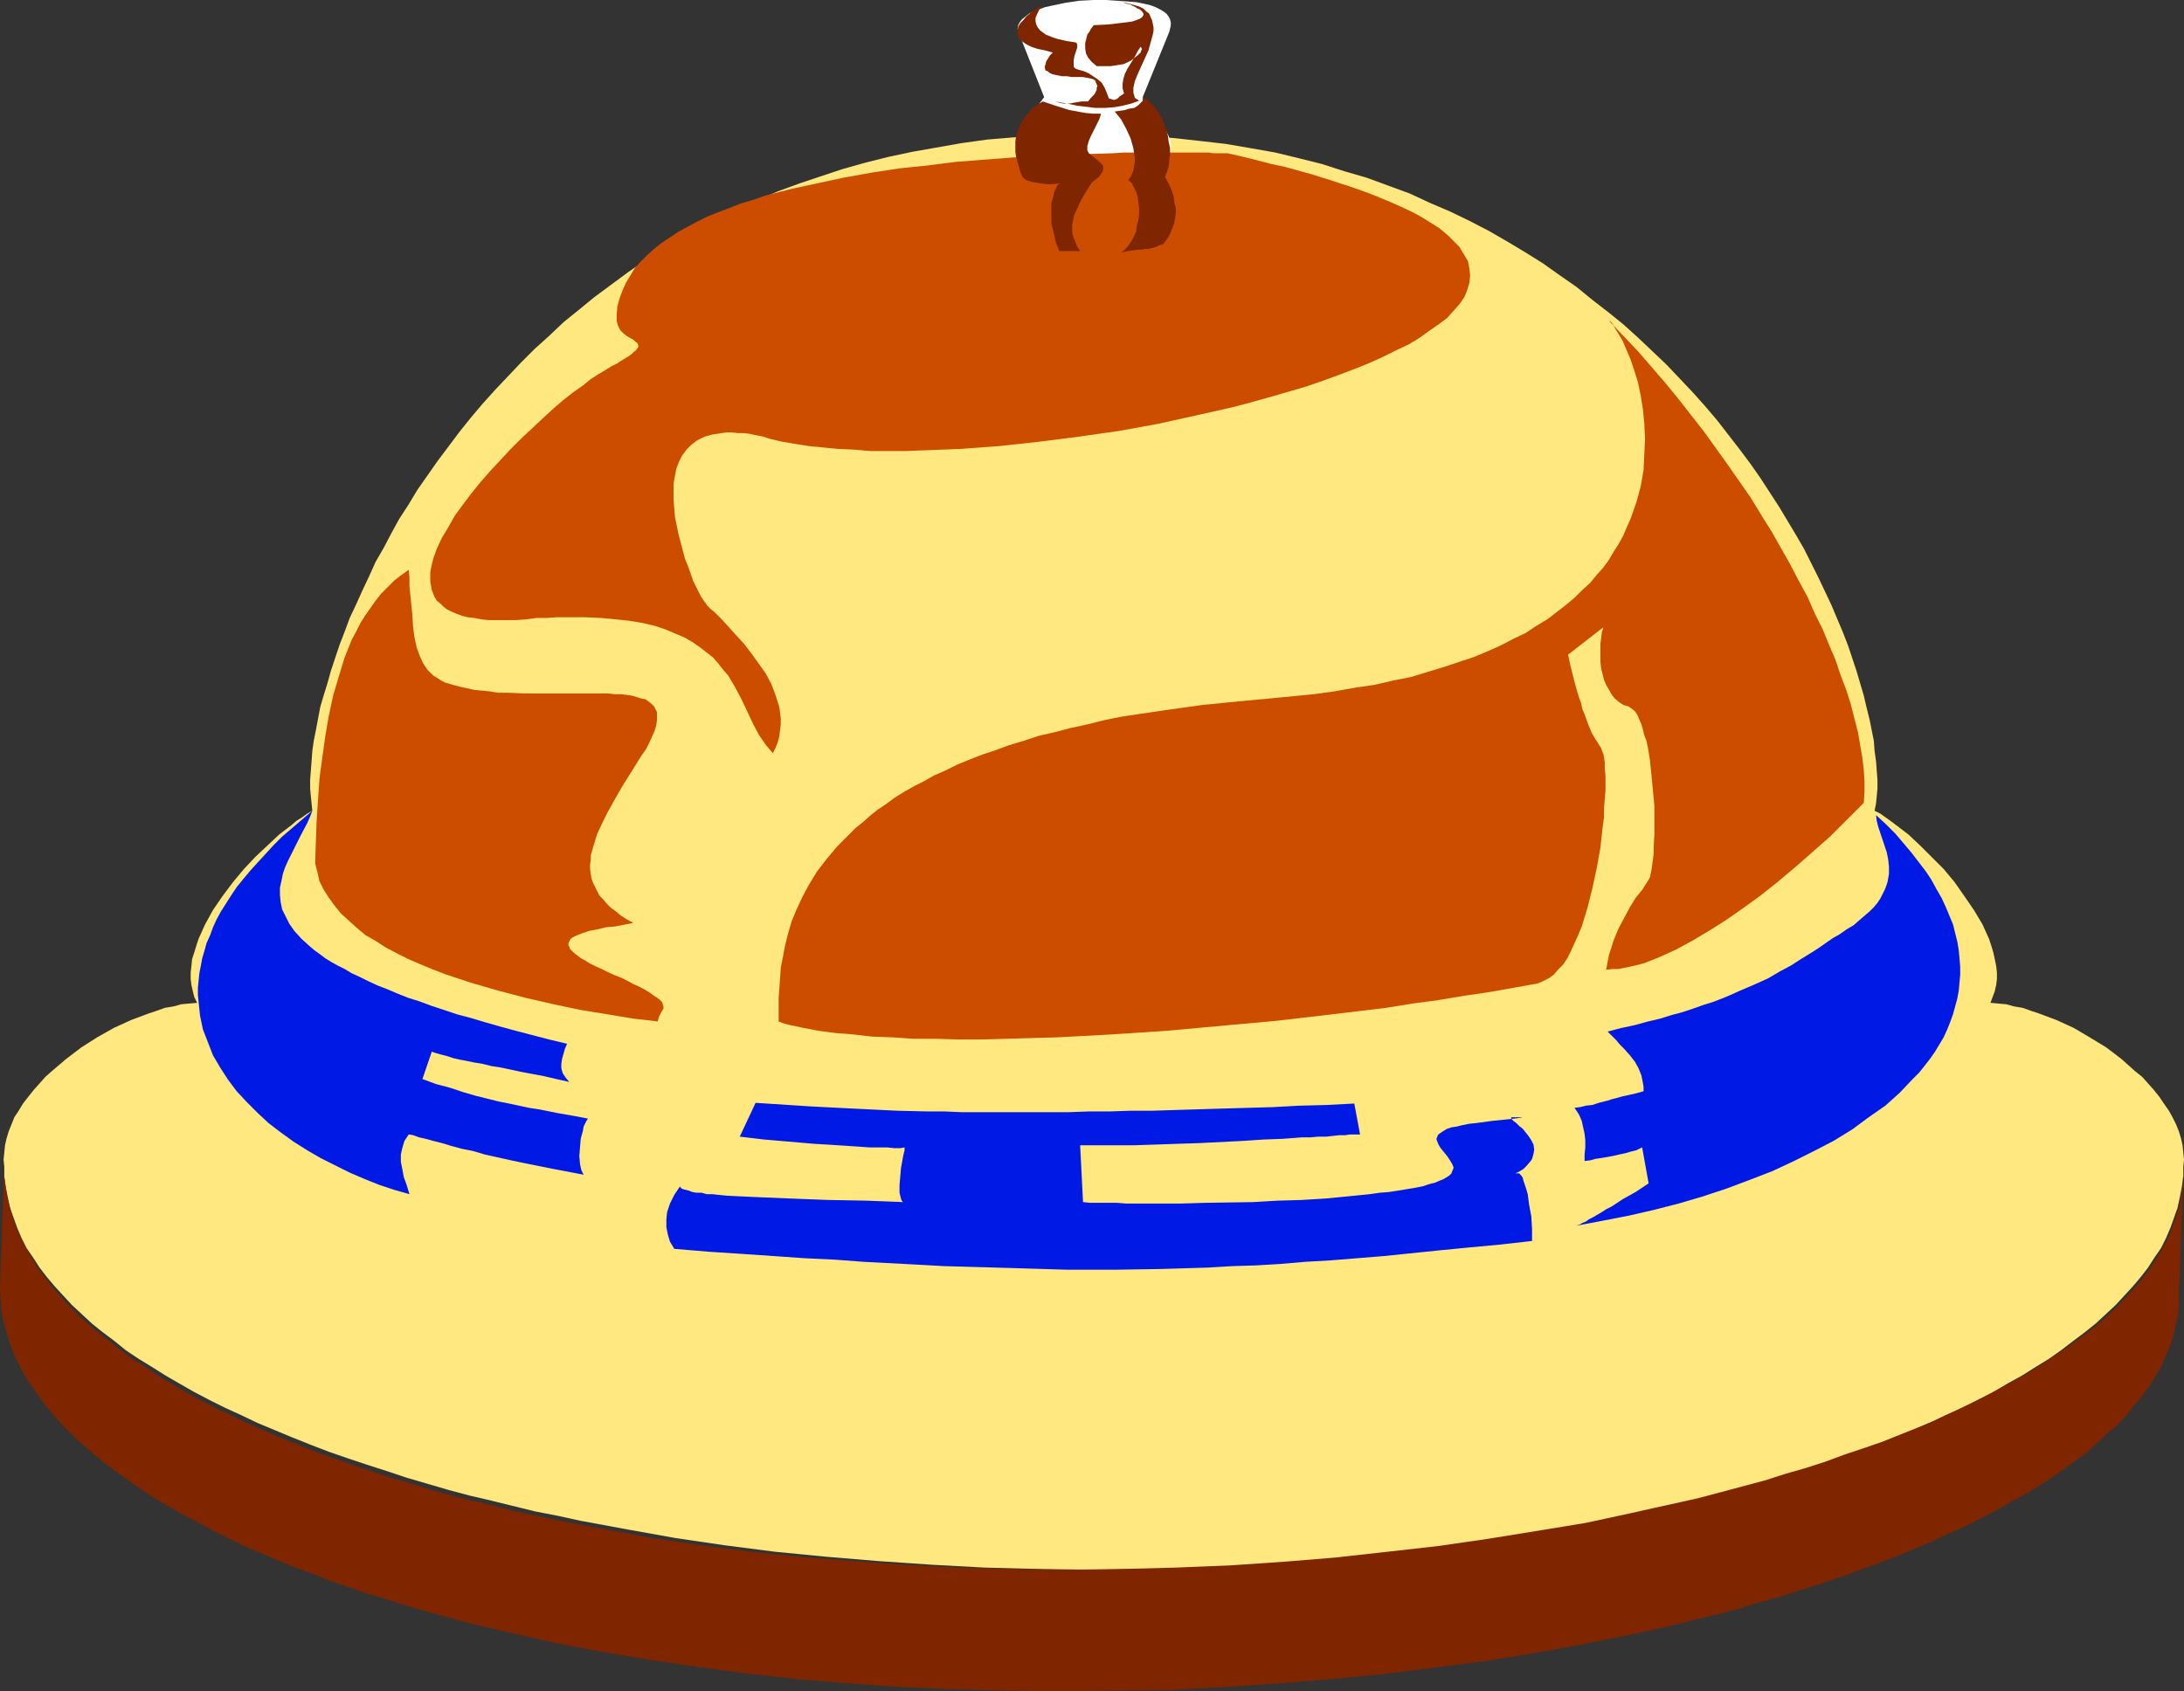
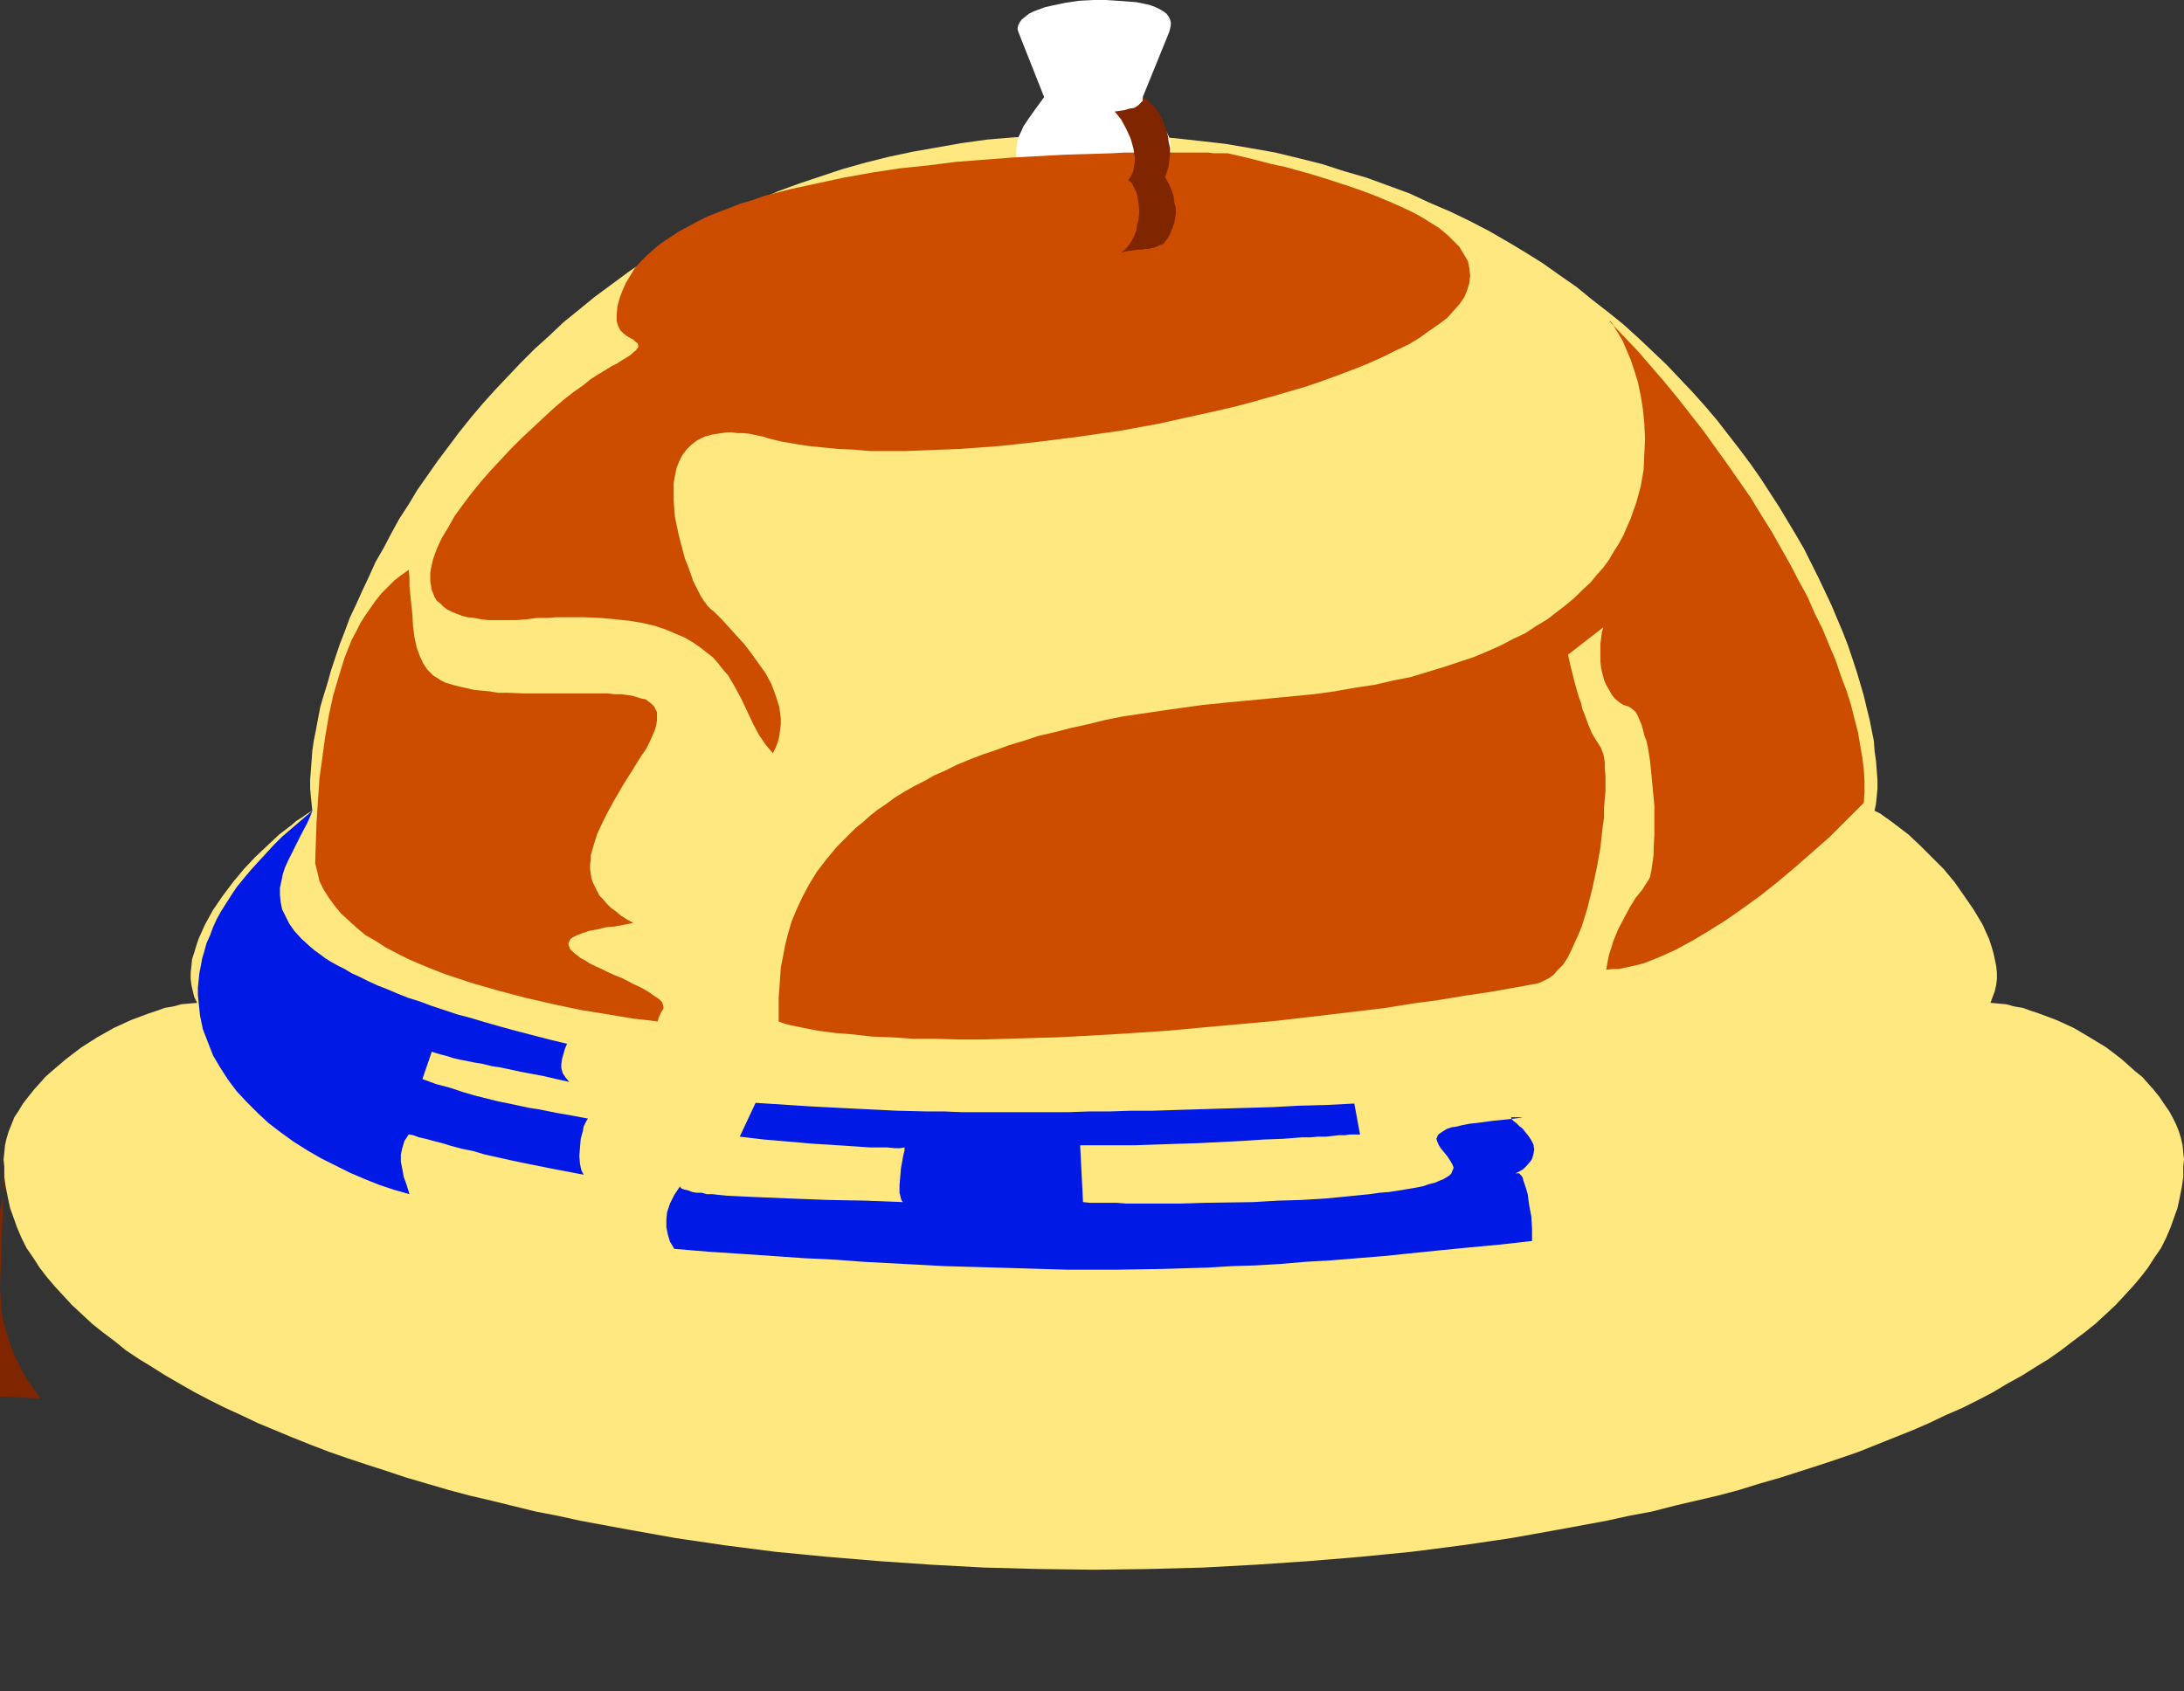
<svg xmlns="http://www.w3.org/2000/svg" xmlns:ns1="http://sodipodi.sourceforge.net/DTD/sodipodi-0.dtd" xmlns:ns2="http://www.inkscape.org/namespaces/inkscape" version="1.0" width="129.766mm" height="100.509mm" id="svg13" ns1:docname="Ring for Service 3.wmf">
  <rect width="100%" height="100%" fill="#333333" stroke="none" />
  <ns1:namedview id="namedview13" pagecolor="#ffffff" bordercolor="#000000" borderopacity="0.25" ns2:showpageshadow="2" ns2:pageopacity="0.0" ns2:pagecheckerboard="0" ns2:deskcolor="#d1d1d1" ns2:document-units="mm" />
  <defs id="defs1">
    <pattern id="WMFhbasepattern" patternUnits="userSpaceOnUse" width="6" height="6" x="0" y="0" />
  </defs>
  <path style="fill:#ffe87f;fill-opacity:1;fill-rule:evenodd;stroke:none" d="m 245.632,352.571 12.282,-0.162 12.12,-0.323 11.958,-0.646 11.958,-0.808 11.635,-0.969 11.474,-1.131 11.312,-1.454 10.989,-1.616 10.827,-1.939 10.504,-1.939 5.171,-1.131 5.171,-0.969 5.01,-1.293 4.848,-1.131 4.848,-1.131 4.848,-1.293 4.686,-1.454 4.525,-1.293 4.525,-1.454 4.525,-1.454 4.363,-1.454 4.202,-1.454 4.04,-1.616 4.04,-1.616 4.04,-1.616 3.717,-1.616 3.717,-1.777 3.717,-1.616 3.555,-1.777 3.394,-1.777 3.232,-1.939 3.232,-1.777 3.07,-1.939 2.909,-1.777 2.747,-1.939 2.747,-2.101 2.586,-1.939 2.424,-1.939 2.262,-2.101 2.262,-2.101 1.939,-2.101 1.939,-2.101 1.778,-2.101 1.616,-2.101 1.454,-2.262 1.454,-2.101 1.131,-2.262 0.97,-2.262 0.808,-2.262 0.808,-2.262 0.485,-2.262 0.485,-2.424 0.323,-2.262 v -2.262 l 0.162,-1.616 -0.162,-1.616 -0.162,-1.616 -0.323,-1.454 -0.485,-1.616 -0.646,-1.616 -0.808,-1.616 -0.808,-1.454 -1.131,-1.616 -0.97,-1.454 -1.293,-1.616 -2.586,-2.908 -1.616,-1.293 -3.07,-2.747 -3.394,-2.585 -3.717,-2.262 -3.555,-2.101 -3.878,-1.777 -3.878,-1.454 -1.939,-0.646 -1.778,-0.646 -1.939,-0.323 -1.778,-0.485 -1.778,-0.162 -1.778,-0.162 0.485,-1.293 0.485,-1.293 0.323,-1.454 0.162,-1.293 v -1.454 l -0.162,-1.454 -0.323,-1.616 -0.323,-1.454 -0.485,-1.616 -0.485,-1.454 -1.454,-3.232 -1.939,-3.232 -2.101,-3.07 -2.262,-3.232 -2.424,-2.908 -2.747,-2.747 -2.586,-2.585 -2.586,-2.424 -2.747,-2.101 -1.293,-0.969 -1.131,-0.808 -1.131,-0.808 -1.293,-0.646 0.323,-1.616 0.162,-1.616 0.162,-1.777 v -1.939 l -0.162,-2.101 -0.162,-2.101 -0.323,-2.262 -0.162,-2.262 -0.485,-2.424 -0.485,-2.424 -0.646,-2.585 -0.646,-2.747 -0.808,-2.747 -0.808,-2.747 -0.97,-2.908 -0.97,-2.908 -1.131,-2.908 -1.293,-3.07 -1.293,-3.07 -1.454,-3.07 -1.454,-3.07 -1.616,-3.232 -1.616,-3.232 -1.778,-3.07 -1.939,-3.232 -1.939,-3.232 -2.101,-3.232 -2.101,-3.232 -2.262,-3.232 -2.424,-3.232 -5.01,-6.463 -2.747,-3.232 -2.747,-3.07 -2.909,-3.07 -2.909,-3.07 -3.232,-3.07 -3.07,-2.908 -3.394,-3.07 -3.394,-2.747 -3.555,-2.747 -3.555,-2.908 -3.717,-2.585 -3.878,-2.747 -3.878,-2.424 -4.04,-2.424 -4.202,-2.424 -4.363,-2.262 -4.363,-2.101 -4.525,-1.939 -4.525,-2.101 -4.848,-1.777 -4.848,-1.777 -5.01,-1.454 -5.01,-1.616 -5.171,-1.293 -5.333,-1.293 -5.494,-0.969 -5.656,-0.969 -5.656,-0.646 -5.818,-0.646 -5.818,-0.485 -6.141,-0.323 h -6.141 -6.141 l -6.141,0.323 -5.818,0.323 -5.818,0.485 -5.818,0.808 -5.494,0.969 -5.494,0.969 -5.333,1.131 -5.171,1.293 -5.171,1.454 -4.848,1.616 -4.848,1.616 -4.848,1.777 -4.525,1.939 -4.525,2.101 -4.525,2.101 -4.202,2.262 -4.202,2.424 -4.04,2.262 -4.04,2.585 -3.717,2.585 -3.717,2.747 -3.717,2.747 -3.555,2.908 -3.394,2.747 -3.232,3.07 -3.232,2.908 -3.07,3.07 -2.909,3.07 -2.909,3.07 -2.909,3.232 -2.586,3.07 -2.586,3.232 -2.424,3.232 -2.424,3.232 -2.262,3.232 -2.262,3.232 -1.939,3.232 -2.101,3.232 -1.778,3.232 -1.778,3.393 -1.778,3.07 -1.454,3.232 -1.454,3.07 -1.454,3.232 -1.454,3.07 -1.131,3.07 -1.131,2.908 -0.97,2.908 -0.97,2.908 -0.808,2.908 -0.808,2.585 -0.808,2.747 -0.485,2.585 -0.485,2.585 -0.485,2.424 -0.323,2.262 -0.162,2.262 -0.162,2.101 -0.162,2.101 v 1.939 l 0.162,1.777 0.162,1.616 0.162,1.616 -1.131,0.646 -1.131,0.808 -1.293,0.808 -1.131,0.969 -2.747,2.101 -2.586,2.424 -2.747,2.585 -2.586,2.747 -2.424,2.908 -2.424,3.232 -2.101,3.07 -1.778,3.232 -1.454,3.232 -0.485,1.454 -0.485,1.616 -0.485,1.454 -0.162,1.616 -0.162,1.454 v 1.454 l 0.162,1.293 0.323,1.454 0.323,1.293 0.646,1.293 -1.778,0.162 -1.778,0.162 -1.778,0.485 -1.939,0.323 -1.778,0.646 -1.939,0.646 -3.878,1.454 -3.878,1.777 -3.717,2.101 -3.555,2.262 -3.394,2.585 -3.232,2.747 -1.454,1.293 -1.293,1.454 -1.293,1.454 -1.293,1.616 -1.131,1.454 -0.97,1.616 -0.97,1.454 -0.646,1.616 -0.646,1.616 -0.485,1.616 -0.323,1.454 -0.162,1.616 -0.162,1.616 0.162,1.616 v 2.262 l 0.323,2.262 0.485,2.424 0.485,2.262 0.808,2.262 0.808,2.262 0.97,2.262 1.131,2.262 1.454,2.101 1.454,2.262 1.616,2.101 1.778,2.101 1.939,2.101 1.939,2.101 2.262,2.101 2.262,2.101 2.424,1.939 2.586,1.939 2.586,2.101 2.909,1.939 2.909,1.777 3.07,1.939 3.07,1.777 3.394,1.939 3.394,1.777 3.555,1.777 3.555,1.616 3.717,1.777 3.878,1.616 3.878,1.616 4.04,1.616 4.202,1.616 4.202,1.454 4.363,1.454 4.525,1.454 4.363,1.454 9.373,2.747 4.848,1.293 4.848,1.131 9.858,2.424 5.01,0.969 5.171,1.131 10.504,1.939 10.827,1.939 10.989,1.616 11.312,1.454 11.635,1.131 11.635,0.969 11.797,0.808 11.958,0.646 12.282,0.323 z" id="path1" />
  <path style="fill:#ffffff;fill-opacity:1;fill-rule:evenodd;stroke:none" d="m 245.632,0 h 2.747 l 2.424,0.162 2.262,0.162 2.101,0.162 1.616,0.323 1.454,0.323 1.293,0.485 0.97,0.485 0.808,0.485 0.646,0.485 0.485,0.646 0.323,0.646 0.162,0.646 v 0.646 l -0.162,0.808 -0.162,0.646 -5.979,14.704 1.939,2.424 0.808,1.131 0.808,1.131 1.293,1.939 0.485,1.131 0.485,0.969 0.323,0.969 0.162,1.131 v 0.969 1.131 1.131 l -0.323,1.293 -0.485,1.293 -0.485,1.293 0.97,2.262 0.808,2.101 0.485,1.939 0.162,1.777 v 1.777 l -0.485,1.616 -0.485,0.808 -0.485,0.969 -0.646,0.808 -0.646,0.969 -1.616,0.485 -1.454,0.323 -1.454,0.323 -1.454,0.162 -1.131,0.323 h -1.131 l -0.97,0.162 -0.97,0.162 h -1.778 -1.616 -1.131 -0.97 -0.97 -1.293 -1.454 -1.778 l -0.97,-0.162 -0.97,-0.162 h -1.131 l -1.293,-0.323 -1.293,-0.162 -1.454,-0.323 -1.454,-0.323 -1.616,-0.485 -0.646,-0.969 -0.646,-0.808 -0.485,-0.969 -0.485,-0.808 -0.162,-0.808 -0.323,-0.808 -0.162,-1.777 0.162,-1.777 0.646,-1.939 0.646,-2.101 1.131,-2.262 -0.646,-1.293 -0.323,-1.293 -0.323,-1.293 -0.162,-1.131 v -1.131 l 0.162,-0.969 0.162,-1.131 0.323,-0.969 0.485,-0.969 0.485,-1.131 1.293,-1.939 1.616,-2.262 1.778,-2.424 -5.818,-14.704 -0.162,-0.646 0.162,-0.808 0.323,-0.646 0.485,-0.646 0.808,-0.646 0.808,-0.646 0.97,-0.485 1.293,-0.485 1.293,-0.485 1.454,-0.323 3.07,-0.646 3.232,-0.485 z" id="path2" />
  <path style="fill:#000000;fill-opacity:1;fill-rule:evenodd;stroke:none" d="m 228.825,41.526 h 0.162 l -0.485,0.323 -0.162,0.485 -0.162,0.323 -0.162,0.485 -0.323,0.323 -0.162,0.323 -0.162,0.485 -0.162,0.162 -0.162,0.485 v 0.323 l -0.323,0.323 v 0.162 l -0.162,0.485 v 0.323 0.323 0.323 l -0.162,0.323 v 0.323 l 0.162,0.323 0.162,0.808 0.162,0.485 0.162,0.323 0.162,0.485 0.162,0.485 0.162,0.485 0.323,0.485 0.646,1.131 0.323,0.646 0.485,0.646 0.485,0.808 0.162,-0.162 -0.485,-0.808 -0.323,-0.646 -0.323,-0.646 -0.646,-1.131 -0.323,-0.485 -0.323,-0.485 -0.162,-0.485 -0.162,-0.485 -0.162,-0.323 -0.162,-0.485 -0.162,-0.646 v -0.323 -0.323 -0.323 -0.323 l 0.162,-0.323 v -0.323 l 0.162,-0.323 v -0.323 l 0.162,-0.323 v -0.323 l 0.323,-0.323 v -0.323 l 0.323,-0.323 0.162,-0.323 0.162,-0.485 0.162,-0.323 0.162,-0.323 0.323,-0.485 0.162,-0.323 h 0.162 z" id="path3" />
  <path style="fill:#cc4c00;fill-opacity:1;fill-rule:evenodd;stroke:none" d="m 173.558,169.176 0.646,-1.293 0.485,-1.293 0.323,-1.293 0.162,-1.293 0.162,-1.293 v -1.293 l -0.162,-1.293 -0.162,-1.293 -0.808,-2.585 -0.97,-2.585 -1.293,-2.424 -1.616,-2.262 -1.616,-2.262 -1.616,-2.101 -1.778,-1.939 -1.616,-1.777 -1.454,-1.616 -1.454,-1.454 -0.485,-0.485 -0.646,-0.485 -0.485,-0.485 -0.323,-0.323 -0.323,-0.485 -0.485,-0.646 -0.646,-0.969 -0.485,-0.969 -0.646,-1.293 -0.646,-1.293 -0.485,-1.454 -0.646,-1.777 -0.646,-1.616 -0.485,-1.777 -0.97,-3.716 -0.808,-3.878 -0.162,-1.939 -0.162,-1.939 v -1.939 -1.777 l 0.323,-1.777 0.323,-1.616 0.646,-1.616 0.646,-1.293 0.97,-1.293 1.131,-1.131 1.293,-0.969 1.616,-0.808 1.778,-0.485 2.101,-0.323 1.131,-0.162 h 1.131 l 1.293,0.162 h 1.293 l 1.454,0.162 1.454,0.323 1.616,0.323 1.454,0.485 2.747,0.646 2.909,0.485 3.07,0.485 3.232,0.323 3.394,0.323 3.555,0.162 3.717,0.323 h 3.878 3.878 l 4.04,-0.162 4.202,-0.162 4.202,-0.162 4.363,-0.323 4.363,-0.323 8.888,-0.969 8.888,-1.131 9.05,-1.293 8.888,-1.616 8.726,-1.939 4.363,-0.969 4.202,-0.969 4.202,-1.131 4.04,-1.131 3.878,-1.131 3.878,-1.131 3.717,-1.293 3.555,-1.293 3.394,-1.293 3.232,-1.293 3.232,-1.454 2.909,-1.454 2.747,-1.293 2.424,-1.454 2.262,-1.616 2.101,-1.454 1.939,-1.454 1.454,-1.616 1.293,-1.454 1.131,-1.616 0.646,-1.616 0.485,-1.616 0.162,-1.616 -0.162,-1.616 -0.323,-1.616 -0.97,-1.616 -0.97,-1.616 -1.616,-1.616 -0.97,-0.969 -0.97,-0.808 -0.97,-0.808 -1.293,-0.808 -1.293,-0.808 -1.293,-0.808 -1.454,-0.808 -1.616,-0.808 -1.778,-0.808 -1.778,-0.808 -1.939,-0.808 -1.939,-0.808 -2.101,-0.808 -2.262,-0.808 -2.424,-0.808 -2.424,-0.808 -2.586,-0.808 -2.586,-0.808 -2.909,-0.808 -2.909,-0.808 -3.07,-0.646 -3.07,-0.808 -3.232,-0.808 -3.555,-0.808 h -0.808 -0.646 -1.778 l -1.131,-0.162 h -1.293 -1.454 -11.474 -2.424 -2.262 l -2.586,0.162 -5.333,0.162 -5.494,0.162 -5.818,0.323 -5.979,0.323 -6.302,0.485 -6.302,0.485 -6.302,0.808 -6.302,0.646 -6.302,0.969 -6.302,1.131 -5.979,1.293 -5.979,1.293 -5.656,1.454 -2.747,0.969 -2.747,0.808 -2.424,0.969 -2.586,0.969 -2.424,0.969 -2.262,1.131 -2.101,1.131 -2.101,1.131 -1.939,1.293 -1.939,1.293 -1.616,1.293 -1.616,1.454 -1.454,1.454 -1.293,1.454 -0.97,1.616 -0.97,1.616 -0.808,1.777 -0.646,1.777 -0.485,1.777 -0.162,1.939 v 0.808 0.485 l 0.323,1.131 0.485,0.969 0.646,0.646 0.808,0.646 0.808,0.485 0.646,0.323 0.485,0.485 0.485,0.323 0.162,0.485 v 0.162 0.323 l -0.323,0.323 -0.162,0.323 -0.485,0.323 -0.485,0.485 -0.646,0.485 -0.808,0.485 -0.808,0.485 -0.97,0.646 -1.293,0.646 -1.293,0.808 -1.616,0.969 -1.778,1.131 -1.778,1.454 -2.101,1.454 -2.262,1.777 -2.262,1.939 -2.262,2.101 -2.424,2.262 -2.424,2.262 -2.424,2.424 -4.525,4.847 -2.262,2.585 -2.101,2.585 -1.939,2.585 -1.778,2.424 -1.454,2.585 -1.454,2.424 -1.131,2.424 -0.808,2.262 -0.485,2.101 -0.162,0.969 v 1.131 0.969 l 0.162,0.808 0.162,0.969 0.323,0.808 0.323,0.808 0.485,0.808 0.808,0.646 0.646,0.646 0.808,0.646 0.97,0.485 1.131,0.485 1.293,0.485 1.293,0.323 1.454,0.162 1.616,0.323 1.616,0.162 h 1.939 2.101 2.101 l 2.262,-0.162 2.424,-0.323 h 2.262 l 2.262,-0.162 h 2.101 3.878 l 3.878,0.162 3.394,0.323 3.07,0.323 2.909,0.485 2.747,0.646 2.424,0.808 2.262,0.969 1.939,0.808 1.939,1.131 1.616,1.131 1.454,1.131 1.454,1.131 1.131,1.293 1.131,1.454 1.131,1.293 1.616,2.747 1.454,2.747 1.293,2.747 1.293,2.747 1.293,2.424 1.454,2.101 0.808,0.969 z" id="path4" />
  <path style="fill:#cc4c00;fill-opacity:1;fill-rule:evenodd;stroke:none" d="m 91.789,127.973 0.162,1.777 v 1.939 l 0.323,3.232 0.323,3.07 0.162,2.747 0.323,2.424 0.485,2.262 0.646,1.777 0.808,1.777 0.97,1.454 0.646,0.646 0.646,0.646 0.808,0.485 0.97,0.646 0.97,0.485 1.131,0.323 1.131,0.323 1.293,0.323 1.454,0.323 1.454,0.323 1.616,0.162 1.778,0.162 1.939,0.323 h 2.101 l 4.202,0.162 h 8.08 3.555 3.555 3.232 l 1.454,0.162 h 1.454 l 1.293,0.162 1.131,0.162 1.131,0.323 0.97,0.323 0.97,0.162 0.646,0.485 0.646,0.485 0.646,0.646 0.323,0.646 0.323,0.646 v 0.808 0.969 l -0.162,1.131 -0.323,1.131 -0.485,1.131 -0.646,1.454 -0.808,1.616 -1.131,1.616 -2.101,3.393 -1.939,3.07 -1.778,3.07 -1.616,2.908 -1.293,2.585 -1.131,2.424 -0.808,2.585 -0.646,2.262 v 0.969 l -0.162,1.131 v 0.969 l 0.162,1.131 0.162,0.969 0.323,0.969 0.485,0.969 0.485,0.969 0.485,0.969 0.808,0.808 0.808,0.969 0.97,0.969 1.131,0.808 1.131,0.969 1.293,0.808 1.454,0.808 -4.202,0.808 -1.939,0.162 -1.939,0.485 -1.778,0.323 -1.454,0.485 -1.293,0.485 -0.97,0.485 -0.485,0.323 -0.162,0.323 -0.162,0.323 -0.162,0.323 v 0.485 l 0.162,0.323 0.162,0.485 0.485,0.485 0.485,0.485 0.646,0.485 0.808,0.646 0.97,0.485 0.97,0.646 1.293,0.646 1.454,0.646 1.616,0.808 1.454,0.646 1.616,0.646 1.293,0.646 1.131,0.646 1.131,0.485 0.97,0.485 0.808,0.485 0.808,0.485 0.646,0.485 0.485,0.323 0.485,0.323 0.485,0.323 0.646,0.646 0.162,0.485 0.162,0.485 v 0.485 l -0.485,0.808 -0.485,0.969 -0.162,0.485 -0.162,0.646 -2.586,-0.323 -2.909,-0.323 -5.818,-0.969 -5.979,-0.969 -6.141,-1.293 -6.302,-1.454 -6.141,-1.616 -6.141,-1.777 -5.818,-1.939 -2.909,-1.131 -2.747,-1.131 -2.586,-1.131 -2.586,-1.293 -2.424,-1.293 -2.262,-1.454 -2.262,-1.293 -1.939,-1.616 -1.778,-1.616 -1.778,-1.616 -1.454,-1.777 -1.293,-1.777 -1.131,-1.777 -0.97,-1.939 -0.485,-2.101 -0.485,-1.939 0.162,-4.686 0.162,-4.686 0.323,-4.847 0.323,-4.847 0.646,-4.686 0.646,-4.686 0.808,-4.686 0.97,-4.524 1.293,-4.363 1.293,-4.201 1.616,-4.04 0.97,-1.777 0.97,-1.939 1.131,-1.777 1.131,-1.616 1.131,-1.616 1.293,-1.616 1.454,-1.454 1.454,-1.454 1.454,-1.131 z" id="path5" />
  <path style="fill:#cc4c00;fill-opacity:1;fill-rule:evenodd;stroke:none" d="m 361.337,72.065 3.232,3.393 3.232,3.393 3.07,3.555 3.07,3.555 2.909,3.555 5.818,7.433 5.333,7.433 2.586,3.716 2.586,3.716 2.262,3.716 2.424,3.878 2.101,3.716 2.101,3.716 1.939,3.716 1.939,3.555 1.616,3.716 1.778,3.555 1.454,3.555 1.454,3.393 1.131,3.393 1.293,3.393 0.97,3.07 0.808,3.232 0.808,3.07 0.485,2.908 0.485,2.747 0.323,2.747 0.162,2.585 v 2.424 l -0.162,2.424 -3.878,3.878 -3.717,3.716 -4.04,3.555 -3.878,3.393 -4.04,3.393 -3.878,3.07 -4.04,2.908 -3.717,2.585 -3.878,2.424 -3.555,2.101 -3.555,1.939 -1.778,0.808 -1.778,0.808 -1.616,0.646 -1.616,0.646 -1.616,0.485 -1.454,0.323 -1.454,0.323 -1.616,0.323 h -1.293 l -1.454,0.162 0.323,-1.777 0.323,-1.616 0.485,-1.454 0.485,-1.616 1.131,-2.747 1.293,-2.424 1.293,-2.424 1.293,-2.101 1.454,-1.777 1.131,-1.777 0.323,-0.485 0.323,-0.646 0.162,-0.808 0.162,-0.808 0.162,-1.131 0.162,-1.131 0.162,-1.293 v -1.454 l 0.162,-2.908 v -3.232 -3.232 l -0.323,-3.393 -0.323,-3.393 -0.323,-3.232 -0.485,-3.07 -0.323,-1.454 -0.485,-1.293 -0.323,-1.293 -0.323,-1.131 -0.485,-1.131 -0.323,-0.808 -0.485,-0.808 -0.485,-0.485 -0.646,-0.485 -0.485,-0.323 -1.131,-0.323 -0.97,-0.646 -0.97,-0.808 -0.646,-0.808 -0.646,-1.131 -0.646,-1.131 -0.485,-1.131 -0.323,-1.293 -0.323,-1.293 -0.162,-1.454 v -2.747 -1.293 l 0.162,-1.293 0.162,-1.293 0.323,-1.131 -7.918,6.14 0.485,2.262 0.485,1.939 0.485,1.939 0.485,1.777 0.485,1.616 0.485,1.293 0.323,1.454 0.485,1.131 0.808,2.262 0.808,1.939 0.97,1.616 1.131,1.777 0.162,0.485 0.323,0.808 0.162,0.808 0.162,1.131 v 1.454 l 0.162,1.454 v 3.393 l -0.162,1.939 -0.162,1.939 v 2.101 l -0.323,2.262 -0.485,4.524 -0.808,4.524 -0.97,4.524 -1.131,4.524 -0.646,2.101 -0.646,2.101 -0.808,1.939 -0.808,1.777 -0.808,1.777 -0.808,1.616 -0.97,1.454 -1.131,1.131 -0.97,1.131 -1.131,0.808 -1.293,0.646 -1.131,0.485 -5.333,0.969 -5.494,0.969 -5.494,0.808 -5.818,0.969 -5.979,0.808 -5.979,0.969 -12.12,1.454 -12.443,1.454 -12.443,1.131 -12.443,1.131 -12.282,0.808 -5.979,0.323 -5.979,0.323 -5.818,0.162 -5.656,0.162 -5.494,0.162 h -5.333 l -5.171,-0.162 h -5.01 l -4.686,-0.323 -4.525,-0.162 -4.202,-0.485 -4.04,-0.323 -3.717,-0.485 -3.394,-0.646 -3.07,-0.646 -1.293,-0.323 -1.293,-0.485 v -3.393 -1.939 l 0.162,-2.101 0.162,-2.262 0.162,-2.424 0.485,-2.424 0.485,-2.585 0.646,-2.585 0.808,-2.747 1.131,-2.747 1.293,-2.747 1.454,-2.747 1.778,-2.908 2.101,-2.747 2.424,-2.908 2.747,-2.747 1.454,-1.454 1.616,-1.293 1.616,-1.454 1.616,-1.293 1.939,-1.293 1.939,-1.454 2.101,-1.293 2.262,-1.293 2.262,-1.131 2.262,-1.293 2.586,-1.131 2.586,-1.293 2.747,-1.131 2.909,-1.131 2.909,-0.969 3.07,-1.131 3.232,-0.969 3.394,-1.131 3.555,-0.808 3.717,-0.969 3.717,-0.808 3.878,-0.969 4.04,-0.808 4.363,-0.646 4.363,-0.646 4.525,-0.646 4.686,-0.646 4.848,-0.485 5.01,-0.485 5.171,-0.485 5.01,-0.485 5.01,-0.485 4.686,-0.646 4.525,-0.808 4.363,-0.646 4.202,-0.969 4.04,-0.808 3.717,-1.131 3.717,-1.131 3.394,-1.131 3.394,-1.131 3.07,-1.293 2.909,-1.293 2.747,-1.454 2.747,-1.293 2.424,-1.616 2.424,-1.454 2.101,-1.616 2.101,-1.616 1.939,-1.616 1.778,-1.777 1.778,-1.616 1.454,-1.777 1.454,-1.616 1.293,-1.777 1.131,-1.939 1.131,-1.777 0.97,-1.777 0.808,-1.939 0.808,-1.777 1.293,-3.716 0.97,-3.555 0.646,-3.716 0.162,-3.555 0.162,-3.393 -0.162,-3.393 -0.323,-3.232 -0.485,-3.07 -0.646,-3.07 -0.808,-2.585 -0.808,-2.424 -0.97,-2.262 -0.808,-1.939 -0.97,-1.616 -0.808,-1.293 -0.323,-0.646 -0.323,-0.485 -0.323,-0.323 z" id="path6" />
  <path style="fill:#0019e5;fill-opacity:1;fill-rule:evenodd;stroke:none" d="m 91.95,268.225 -3.394,-0.969 -3.394,-1.131 -3.232,-1.293 -3.394,-1.454 -3.232,-1.616 -3.232,-1.616 -3.07,-1.777 -3.07,-1.939 -2.909,-2.101 -2.747,-2.101 -2.424,-2.262 -2.424,-2.424 -2.262,-2.424 -1.939,-2.585 -1.778,-2.747 -1.616,-2.747 -1.131,-2.908 -1.131,-2.908 -0.646,-3.07 -0.323,-3.07 -0.162,-1.616 v -1.616 l 0.162,-1.616 0.162,-1.616 0.323,-1.616 0.323,-1.777 0.485,-1.616 0.485,-1.777 0.808,-1.777 0.646,-1.777 0.808,-1.777 0.97,-1.777 1.131,-1.777 1.131,-1.777 1.293,-1.939 1.454,-1.777 1.616,-1.939 1.616,-1.777 1.778,-1.939 1.778,-1.939 1.939,-1.939 2.262,-1.939 2.262,-1.939 2.262,-1.939 -0.485,1.293 -0.646,1.454 -1.454,2.747 -1.454,2.908 -1.454,2.908 -0.646,1.454 -0.485,1.454 -0.323,1.616 -0.323,1.454 v 1.616 l 0.162,1.616 0.323,1.616 0.808,1.616 0.808,1.616 1.131,1.616 1.616,1.777 1.778,1.616 1.131,0.969 1.131,0.808 1.293,0.969 1.293,0.808 1.454,0.808 1.616,0.808 1.616,0.969 1.778,0.808 1.939,0.969 2.101,0.969 2.101,0.808 2.262,0.969 2.424,0.969 2.586,0.808 2.586,0.969 2.909,0.969 2.909,0.969 3.07,0.808 3.232,0.969 3.394,0.969 3.555,0.969 3.717,0.969 3.717,0.969 4.04,0.969 -0.485,1.131 -0.323,1.131 -0.323,1.131 -0.162,1.131 v 0.969 l 0.323,1.131 0.646,0.969 0.808,0.969 -2.909,-0.646 -2.747,-0.646 -2.586,-0.485 -2.586,-0.485 -2.262,-0.485 -2.262,-0.485 -2.101,-0.323 -1.939,-0.485 -1.939,-0.323 -1.616,-0.323 -1.616,-0.323 -1.454,-0.323 -1.454,-0.485 -1.293,-0.323 -1.131,-0.323 -0.97,-0.323 -2.101,6.14 3.07,1.131 3.07,0.808 2.909,0.969 2.747,0.808 2.586,0.646 2.586,0.646 2.424,0.485 2.262,0.485 2.262,0.485 2.101,0.323 4.04,0.808 3.717,0.646 3.394,0.646 -0.323,0.485 -0.323,0.646 -0.323,0.646 -0.162,0.969 -0.485,1.777 -0.162,1.939 -0.162,1.939 0.162,1.777 0.162,0.808 0.162,0.646 0.323,0.646 0.162,0.323 -6.787,-1.293 -3.232,-0.646 -3.232,-0.646 -3.07,-0.646 -2.909,-0.646 -2.909,-0.646 -2.747,-0.808 -2.424,-0.485 -2.424,-0.646 -2.101,-0.646 -1.939,-0.485 -1.778,-0.485 -1.454,-0.323 -1.293,-0.485 -0.97,-0.162 -0.97,1.454 -0.485,1.616 -0.323,1.454 v 1.616 l 0.323,1.616 0.323,1.777 0.646,1.777 z" id="path7" />
  <path style="fill:#0019e5;fill-opacity:1;fill-rule:evenodd;stroke:none" d="m 344.046,278.728 v -2.747 l -0.162,-2.747 -0.485,-2.585 -0.323,-2.424 -0.323,-1.131 -0.323,-0.969 -0.323,-0.969 -0.162,-0.646 -0.323,-0.485 -0.485,-0.485 h -0.323 -0.485 l 0.97,-0.485 0.808,-0.485 0.646,-0.646 0.97,-1.131 0.323,-0.485 0.323,-1.131 0.162,-0.969 -0.162,-1.131 -0.485,-0.969 -0.646,-0.969 -0.646,-0.808 -0.646,-0.808 -0.808,-0.646 -0.646,-0.646 -0.646,-0.485 -0.323,-0.323 -0.162,-0.323 v -0.162 h 0.162 0.808 0.808 0.485 0.97 -0.162 -0.162 -0.323 l -0.808,0.162 -1.293,0.162 -1.454,0.162 -1.616,0.162 -1.616,0.162 -3.555,0.485 -1.616,0.162 -1.616,0.323 -1.293,0.323 -1.131,0.162 -0.97,0.323 -0.808,0.485 -0.485,0.323 -0.485,0.323 -0.323,0.323 -0.162,0.485 -0.162,0.323 0.162,0.485 0.323,0.808 0.485,0.808 0.808,0.969 0.646,0.808 0.646,0.969 0.485,0.808 0.323,0.808 -0.162,0.485 -0.162,0.323 -0.162,0.485 -0.485,0.485 -0.485,0.323 -0.808,0.485 -0.808,0.323 -1.131,0.485 -1.293,0.323 -1.454,0.485 -1.616,0.323 -1.939,0.323 -1.939,0.323 -2.101,0.323 -2.101,0.162 -2.262,0.323 -4.848,0.485 -5.01,0.485 -5.333,0.323 -5.494,0.162 -5.494,0.323 -10.827,0.162 -5.333,0.162 h -12.282 l -2.101,-0.162 h -2.101 -1.939 -1.939 l -1.616,-0.162 -0.646,-12.765 h 1.778 5.979 4.363 l 4.848,-0.162 4.686,-0.162 5.01,-0.162 9.696,-0.485 4.848,-0.323 4.363,-0.162 4.202,-0.323 h 1.939 l 1.778,-0.162 h 1.778 l 1.454,-0.162 1.454,-0.162 h 1.293 l 1.131,-0.162 h 0.808 0.808 0.646 l -1.293,-6.948 -6.302,0.323 -6.141,0.162 -5.979,0.323 -5.656,0.162 -5.656,0.162 -5.333,0.162 -5.333,0.162 -5.01,0.162 h -4.848 l -4.848,0.162 h -4.525 l -4.525,0.162 h -4.202 -16.16 -3.717 l -3.717,-0.162 h -3.717 l -6.949,-0.162 -6.626,-0.323 -6.464,-0.323 -6.302,-0.323 -12.443,-0.808 -3.555,7.594 5.494,0.646 5.656,0.485 5.656,0.485 2.747,0.162 2.586,0.162 2.424,0.162 2.424,0.162 2.262,0.162 h 2.101 1.778 l 1.616,0.162 h 1.293 l 0.97,-0.162 v 0.646 l -0.162,0.646 -0.162,0.646 -0.162,0.969 -0.323,1.777 -0.162,1.939 -0.162,1.777 v 1.777 l 0.162,0.646 0.162,0.646 0.162,0.485 0.323,0.323 -4.04,-0.162 -4.202,-0.162 -8.726,-0.162 -4.202,-0.162 -4.202,-0.162 -3.878,-0.162 -3.878,-0.162 -3.555,-0.162 -3.07,-0.162 -1.616,-0.162 -1.454,-0.162 h -1.293 l -1.131,-0.323 h -1.131 l -0.97,-0.162 -0.808,-0.323 -0.646,-0.162 -0.646,-0.162 -0.323,-0.162 -0.323,-0.323 v -0.162 l -1.293,1.939 -0.97,1.939 -0.646,1.939 -0.162,1.616 v 1.777 l 0.323,1.616 0.485,1.616 0.97,1.616 7.757,0.646 7.434,0.485 7.11,0.485 6.949,0.485 6.787,0.323 6.464,0.485 6.141,0.323 6.141,0.323 5.818,0.323 5.818,0.162 5.656,0.162 5.494,0.162 5.333,0.162 5.494,0.162 h 10.504 l 10.342,-0.162 10.666,-0.323 5.333,-0.323 5.333,-0.162 5.494,-0.323 5.656,-0.485 5.656,-0.323 5.979,-0.485 5.979,-0.485 6.302,-0.646 6.302,-0.646 6.626,-0.646 6.949,-0.646 z" id="path8" />
-   <path style="fill:#0019e5;fill-opacity:1;fill-rule:evenodd;stroke:none" d="m 421.291,183.072 0.162,1.293 0.323,1.293 0.97,2.908 0.97,2.908 0.323,1.616 0.162,1.616 v 1.616 l -0.323,1.777 -0.323,0.969 -0.323,0.808 -0.485,0.969 -0.485,0.969 -0.646,0.969 -0.808,0.969 -0.97,0.969 -1.131,0.969 -1.131,0.969 -1.293,1.131 -1.616,0.969 -1.616,1.131 -1.454,0.808 -1.616,1.131 -1.616,1.131 -1.778,1.131 -2.101,1.293 -2.262,1.454 -2.424,1.293 -2.747,1.616 -3.232,1.454 -3.394,1.454 -1.778,0.808 -1.939,0.808 -2.101,0.808 -2.101,0.646 -2.262,0.808 -2.424,0.808 -2.424,0.646 -2.586,0.808 -2.747,0.646 -2.909,0.808 -3.07,0.646 -3.07,0.808 0.97,0.969 0.97,0.969 0.808,0.969 0.808,0.808 1.454,1.616 1.131,1.454 0.808,1.454 0.646,1.616 0.323,1.616 0.162,0.969 v 0.969 l -1.778,0.485 -1.454,0.323 -1.454,0.323 -1.131,0.323 -1.293,0.323 -0.97,0.323 -1.939,0.485 -1.454,0.485 -1.454,0.162 -1.293,0.323 -1.293,0.162 0.97,1.454 0.646,1.454 0.323,1.454 0.323,1.454 0.162,1.454 v 1.616 l -0.162,1.616 v 1.454 l 1.293,-0.162 1.131,-0.323 1.131,-0.162 0.97,-0.162 1.778,-0.323 1.454,-0.323 1.454,-0.323 1.131,-0.323 1.293,-0.323 1.293,-0.646 1.454,8.079 -2.909,1.939 -2.909,1.616 -2.424,1.616 -1.293,0.646 -0.97,0.646 -1.131,0.646 -0.808,0.485 -0.97,0.485 -0.646,0.485 -0.808,0.323 -0.485,0.323 -0.485,0.162 -0.485,0.162 5.979,-1.131 5.818,-1.131 5.656,-1.293 5.656,-1.454 5.494,-1.616 5.333,-1.777 5.171,-1.939 5.01,-1.939 4.848,-2.262 4.525,-2.262 4.363,-2.262 4.202,-2.585 3.717,-2.747 3.717,-2.585 3.232,-2.908 2.909,-3.07 1.454,-1.454 1.293,-1.616 1.131,-1.454 1.131,-1.616 0.97,-1.616 0.97,-1.616 0.808,-1.777 0.646,-1.616 0.646,-1.777 0.485,-1.777 0.485,-1.777 0.323,-1.777 0.162,-1.777 0.162,-1.777 v -1.777 l -0.162,-1.939 -0.162,-1.777 -0.323,-1.939 -0.485,-1.939 -0.485,-1.939 -0.808,-1.939 -0.808,-1.939 -0.97,-2.101 -1.131,-1.939 -1.131,-2.101 -1.293,-1.939 -1.616,-2.101 -1.616,-2.101 -1.778,-2.101 -1.778,-2.101 -2.101,-2.101 z" id="path9" />
-   <path style="fill:#7f2600;fill-opacity:1;fill-rule:evenodd;stroke:none" d="m 0.97,262.085 v 2.262 l 0.323,2.262 0.323,2.424 0.646,2.262 0.646,2.262 0.808,2.262 0.97,2.262 1.131,2.262 1.293,2.101 1.293,2.262 1.616,2.101 1.616,2.101 1.778,2.101 1.939,2.101 2.101,2.101 2.262,2.101 2.262,1.939 2.586,1.939 2.586,2.101 2.586,1.939 2.909,1.777 2.747,1.939 3.07,1.777 3.232,1.939 3.232,1.777 3.394,1.777 3.555,1.616 3.555,1.777 3.717,1.616 3.717,1.616 4.04,1.616 3.878,1.616 4.202,1.454 4.04,1.454 4.363,1.454 4.363,1.454 4.525,1.293 4.525,1.454 4.686,1.293 4.686,1.131 4.686,1.131 5.01,1.293 4.848,0.969 5.01,1.131 5.171,0.969 5.171,0.969 10.504,1.939 10.827,1.616 11.15,1.454 11.312,1.131 11.474,0.969 11.797,0.808 11.958,0.646 12.12,0.323 12.282,0.162 12.282,-0.162 12.282,-0.323 12.12,-0.485 11.958,-0.808 11.797,-0.969 11.635,-1.293 11.474,-1.293 11.15,-1.616 10.989,-1.777 10.827,-1.777 10.504,-2.262 5.01,-1.131 5.171,-1.131 5.01,-1.131 4.848,-1.293 4.848,-1.293 4.848,-1.293 4.525,-1.454 4.525,-1.293 4.525,-1.454 4.363,-1.616 4.363,-1.454 4.202,-1.454 4.04,-1.616 4.04,-1.616 3.878,-1.616 3.717,-1.777 3.717,-1.777 3.555,-1.777 3.394,-1.777 3.232,-1.777 3.232,-1.777 3.07,-1.939 2.909,-1.939 2.909,-1.939 2.586,-1.939 2.586,-1.939 2.424,-1.939 2.262,-2.101 2.101,-2.101 1.939,-2.101 1.939,-2.101 1.616,-2.101 1.616,-2.262 1.293,-2.101 1.293,-2.262 1.131,-2.262 0.808,-2.101 0.808,-2.262 0.646,-2.424 0.323,-2.262 0.323,-2.262 0.162,-2.424 -0.97,27.469 v 2.262 l -0.323,2.424 -0.485,2.262 -0.485,2.262 -0.808,2.262 -0.97,2.262 -0.97,2.262 -1.293,2.101 -1.293,2.262 -1.616,2.101 -1.778,2.101 -1.778,2.262 -1.939,2.101 -2.262,1.939 -2.262,2.101 -2.262,2.101 -2.586,1.939 -2.747,1.939 -2.747,1.939 -2.909,1.939 -3.07,1.777 -3.232,1.777 -3.394,1.939 -3.394,1.777 -3.555,1.777 -3.717,1.616 -3.717,1.777 -3.878,1.616 -3.878,1.616 -4.202,1.616 -4.04,1.454 -4.363,1.616 -4.363,1.454 -4.525,1.454 -4.525,1.454 -4.686,1.293 -4.686,1.454 -4.848,1.293 -5.01,1.131 -4.848,1.293 -5.171,1.131 -5.171,1.131 -10.504,2.101 -10.666,1.939 -10.989,1.777 -11.312,1.454 -11.474,1.454 -11.635,1.131 -11.797,0.969 -11.958,0.808 -12.12,0.646 -12.282,0.162 -12.282,0.162 -12.282,-0.162 -12.12,-0.323 -11.958,-0.485 -11.635,-0.808 -11.635,-0.969 -11.312,-1.293 -10.989,-1.454 -10.827,-1.616 -10.666,-1.777 -5.171,-0.969 -5.01,-0.969 -5.01,-1.131 -5.01,-1.131 -4.848,-1.131 -4.848,-1.131 -4.686,-1.293 -4.686,-1.293 -4.525,-1.293 -4.525,-1.454 -4.363,-1.293 -4.202,-1.454 -4.202,-1.454 -4.04,-1.616 -4.04,-1.454 -3.878,-1.616 -3.878,-1.616 -3.717,-1.616 -3.555,-1.777 -3.555,-1.777 -3.232,-1.777 -3.394,-1.777 -3.07,-1.777 -3.07,-1.777 -2.909,-1.939 -2.747,-1.939 -2.747,-1.939 -2.586,-1.939 -2.424,-1.939 -2.424,-2.101 -2.101,-1.939 -2.101,-2.101 -1.939,-2.101 -1.778,-2.101 L 9.05,314.114 7.595,312.014 6.141,309.913 4.848,307.651 3.717,305.389 2.747,303.127 1.939,300.865 1.293,298.603 0.646,296.34 0.323,294.078 0.162,291.816 0,289.392 Z" id="path10" />
-   <path style="fill:#7f2600;fill-opacity:1;fill-rule:evenodd;stroke:none" d="m 233.835,1.293 -1.293,0.808 -1.131,0.808 -0.97,0.808 -0.646,0.808 -0.646,0.646 -0.485,0.808 -0.162,0.808 v 0.646 l 0.162,0.808 0.323,0.485 0.646,0.646 0.97,0.646 0.97,0.485 1.454,0.485 1.616,0.323 1.778,0.485 -0.646,0.646 -0.485,0.808 -0.323,0.485 -0.162,0.646 -0.162,0.485 v 0.485 l 0.162,0.485 0.485,0.162 0.323,0.323 0.646,0.323 0.646,0.162 0.808,0.162 0.808,0.162 h 1.131 l 0.97,0.162 h 1.293 1.131 l 0.97,0.162 0.808,0.162 0.646,0.162 0.485,0.323 0.162,0.485 0.162,0.323 0.162,0.485 -0.162,0.323 v 0.485 l -0.485,0.969 -0.808,0.808 -0.646,0.808 h -0.646 -0.808 l -0.97,0.162 -0.97,0.162 -0.808,0.162 h -0.646 -0.646 l -0.808,-0.162 -1.131,-0.323 1.778,0.323 1.778,0.323 1.454,0.323 1.454,0.162 1.293,0.162 1.293,0.162 h 2.262 l 2.101,-0.162 1.778,-0.323 1.939,-0.485 1.778,-0.646 -0.485,-0.323 -0.485,-0.323 -0.162,-0.646 -0.162,-0.485 v -0.485 -0.646 l 0.323,-1.454 0.646,-1.616 0.808,-1.777 1.616,-3.555 0.485,-1.777 0.485,-1.777 0.162,-0.808 V 6.14 l -0.162,-0.808 -0.162,-0.808 -0.323,-0.646 -0.323,-0.808 -0.646,-0.485 -0.646,-0.646 -0.97,-0.485 -1.131,-0.323 -1.131,-0.323 -1.454,-0.323 0.808,0.323 0.808,0.162 0.646,0.323 0.646,0.323 0.485,0.323 0.485,0.162 0.485,0.485 0.323,0.485 v 0.323 l -0.323,0.485 -0.485,0.323 -0.808,0.323 -0.97,0.323 -1.293,0.162 -1.293,0.162 -1.293,0.162 -1.454,0.162 -3.232,0.162 -0.646,0.808 -0.323,0.646 -0.485,0.646 -0.162,0.646 -0.323,1.293 v 1.131 l 0.162,1.131 0.485,0.969 0.808,0.969 1.131,0.969 h 3.07 l 1.131,-0.162 0.97,-0.162 0.97,-0.162 0.646,-0.323 0.97,-0.485 0.808,-0.646 0.808,-0.646 0.485,-0.485 0.162,-0.485 0.162,-0.323 -0.162,-0.162 v -0.162 l -0.162,-0.162 -0.646,0.969 -0.485,0.969 -0.97,1.616 -0.808,1.293 -0.646,1.293 -0.323,1.131 -0.162,0.969 v 1.131 l 0.323,1.131 -0.485,0.323 -0.485,0.323 -0.323,0.323 -0.162,0.162 -0.323,0.162 -0.485,0.162 -0.485,-0.162 -0.646,-0.162 -0.485,-1.293 -0.485,-1.131 -0.646,-1.131 -0.97,-0.808 -0.97,-0.646 -0.97,-0.646 -1.131,-0.485 -1.131,-0.323 -0.485,-0.162 -0.323,-0.162 -0.323,-0.323 v -0.485 -0.969 l 0.162,-0.969 0.323,-0.969 0.323,-0.969 v -0.485 -0.162 l -0.162,-0.323 -0.162,-0.162 -2.101,-0.323 -2.101,-0.485 -0.97,-0.323 -0.808,-0.323 -0.808,-0.323 -0.646,-0.485 -0.646,-0.485 -0.485,-0.646 -0.323,-0.646 -0.162,-0.646 V 4.04 l 0.323,-0.808 0.485,-0.969 z" id="path11" />
+   <path style="fill:#7f2600;fill-opacity:1;fill-rule:evenodd;stroke:none" d="m 0.97,262.085 v 2.262 v 2.262 l -0.323,2.424 -0.485,2.262 -0.485,2.262 -0.808,2.262 -0.97,2.262 -0.97,2.262 -1.293,2.101 -1.293,2.262 -1.616,2.101 -1.778,2.101 -1.778,2.262 -1.939,2.101 -2.262,1.939 -2.262,2.101 -2.262,2.101 -2.586,1.939 -2.747,1.939 -2.747,1.939 -2.909,1.939 -3.07,1.777 -3.232,1.777 -3.394,1.939 -3.394,1.777 -3.555,1.777 -3.717,1.616 -3.717,1.777 -3.878,1.616 -3.878,1.616 -4.202,1.616 -4.04,1.454 -4.363,1.616 -4.363,1.454 -4.525,1.454 -4.525,1.454 -4.686,1.293 -4.686,1.454 -4.848,1.293 -5.01,1.131 -4.848,1.293 -5.171,1.131 -5.171,1.131 -10.504,2.101 -10.666,1.939 -10.989,1.777 -11.312,1.454 -11.474,1.454 -11.635,1.131 -11.797,0.969 -11.958,0.808 -12.12,0.646 -12.282,0.162 -12.282,0.162 -12.282,-0.162 -12.12,-0.323 -11.958,-0.485 -11.635,-0.808 -11.635,-0.969 -11.312,-1.293 -10.989,-1.454 -10.827,-1.616 -10.666,-1.777 -5.171,-0.969 -5.01,-0.969 -5.01,-1.131 -5.01,-1.131 -4.848,-1.131 -4.848,-1.131 -4.686,-1.293 -4.686,-1.293 -4.525,-1.293 -4.525,-1.454 -4.363,-1.293 -4.202,-1.454 -4.202,-1.454 -4.04,-1.616 -4.04,-1.454 -3.878,-1.616 -3.878,-1.616 -3.717,-1.616 -3.555,-1.777 -3.555,-1.777 -3.232,-1.777 -3.394,-1.777 -3.07,-1.777 -3.07,-1.777 -2.909,-1.939 -2.747,-1.939 -2.747,-1.939 -2.586,-1.939 -2.424,-1.939 -2.424,-2.101 -2.101,-1.939 -2.101,-2.101 -1.939,-2.101 -1.778,-2.101 L 9.05,314.114 7.595,312.014 6.141,309.913 4.848,307.651 3.717,305.389 2.747,303.127 1.939,300.865 1.293,298.603 0.646,296.34 0.323,294.078 0.162,291.816 0,289.392 Z" id="path10" />
  <path style="fill:#7f2600;fill-opacity:1;fill-rule:evenodd;stroke:none" d="m 261.307,54.776 -0.485,0.162 -0.485,0.162 -0.646,0.323 -0.485,0.162 -0.646,0.162 -0.808,0.162 h -0.646 l -0.646,0.162 h -0.97 l -0.97,0.162 -1.293,0.162 -1.454,0.323 0.646,-0.485 0.646,-0.646 0.485,-0.646 0.646,-0.969 0.485,-0.969 0.485,-1.131 0.162,-1.293 0.323,-1.131 0.162,-1.293 v -1.293 l -0.162,-1.293 -0.162,-1.293 -0.323,-1.131 -0.485,-0.969 -0.485,-0.969 -0.808,-0.808 0.485,-0.646 0.323,-0.646 0.323,-0.808 0.162,-0.969 0.162,-0.969 v -0.969 l -0.162,-0.969 -0.162,-1.131 -0.646,-2.262 -0.97,-2.101 -1.131,-2.101 -0.646,-0.808 -0.808,-0.969 2.262,-0.323 0.97,-0.323 1.131,-0.162 0.808,-0.485 0.646,-0.646 0.485,-0.485 v -0.485 -0.323 l 0.808,0.485 0.808,0.646 0.808,0.808 0.646,0.808 0.646,0.969 0.646,1.131 0.485,1.293 0.485,1.293 0.323,1.293 0.162,1.293 0.323,1.454 v 1.293 l -0.162,1.293 -0.162,1.454 -0.323,1.131 -0.485,1.293 0.808,1.454 0.646,1.454 0.485,1.454 0.162,1.454 0.323,1.131 v 1.131 l -0.162,1.131 -0.162,0.969 -0.323,0.969 -0.323,0.808 -0.323,0.808 -0.323,0.646 -0.323,0.485 -0.323,0.485 -0.323,0.323 z" id="path12" />
-   <path style="fill:#7f2600;fill-opacity:1;fill-rule:evenodd;stroke:none" d="m 242.561,56.392 h -4.686 l -0.808,-2.101 -0.485,-2.101 -0.485,-2.101 v -2.262 -2.101 l 0.485,-1.777 0.162,-0.808 0.323,-0.646 0.323,-0.808 0.485,-0.485 -1.454,0.162 h -1.293 l -1.293,-0.162 -1.131,-0.162 -0.97,-0.162 -0.97,-0.323 -0.646,-0.323 -0.485,-0.485 -0.485,-1.131 -0.323,-1.131 -0.323,-1.131 -0.323,-1.131 -0.162,-1.131 v -1.131 -1.131 l 0.162,-1.293 0.323,-0.969 0.485,-1.131 0.485,-1.131 0.646,-0.969 0.808,-0.969 0.808,-0.969 1.131,-0.808 1.293,-0.808 2.909,0.969 3.07,0.969 1.778,0.323 1.778,0.323 1.778,0.162 h 1.778 l -0.323,1.131 -0.646,1.293 -1.293,2.585 -0.485,1.131 -0.323,1.131 v 0.969 l 0.162,0.323 0.162,0.323 0.808,0.646 0.808,0.646 0.808,0.646 0.646,0.646 0.162,0.323 v 0.485 0.323 l -0.162,0.485 -0.323,0.485 -0.485,0.646 -0.808,0.646 -0.808,0.646 -0.808,1.293 -0.808,1.293 -0.646,1.131 -0.485,0.969 -0.485,1.131 -0.485,0.969 -0.323,0.969 -0.162,0.808 -0.162,0.969 v 1.616 l 0.162,0.808 0.323,0.808 0.323,0.808 0.323,0.808 z" id="path13" />
</svg>